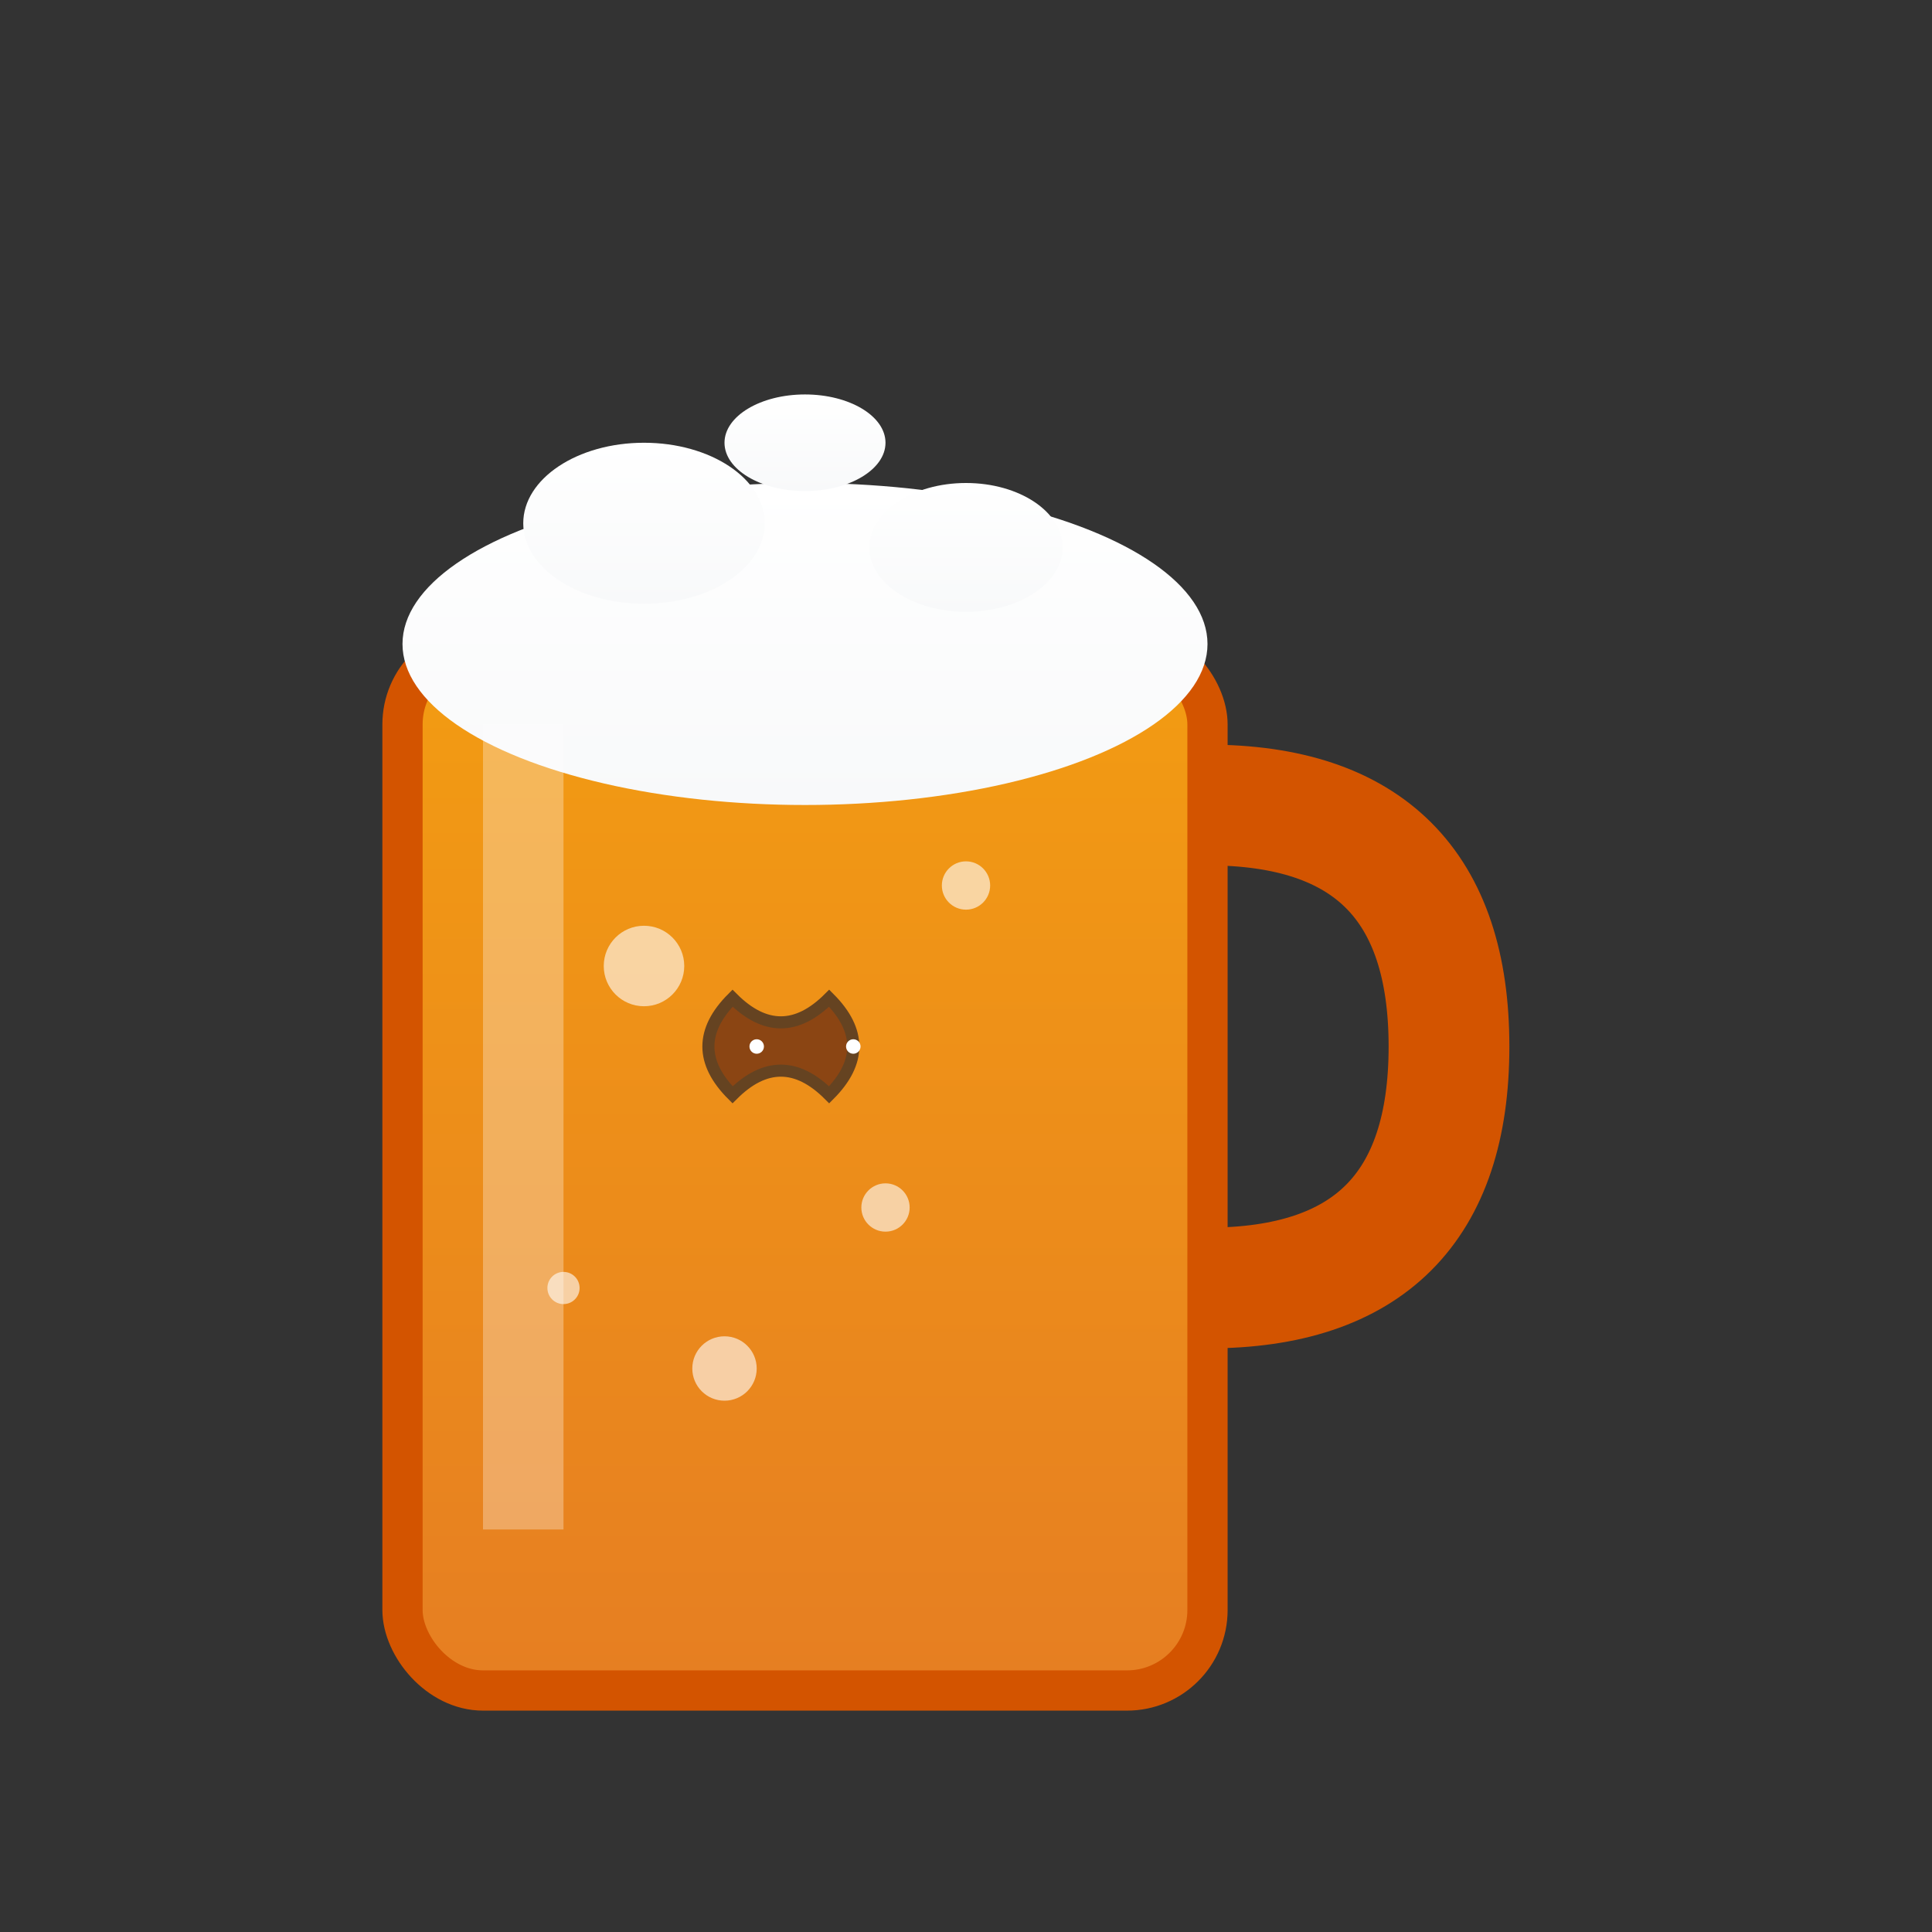
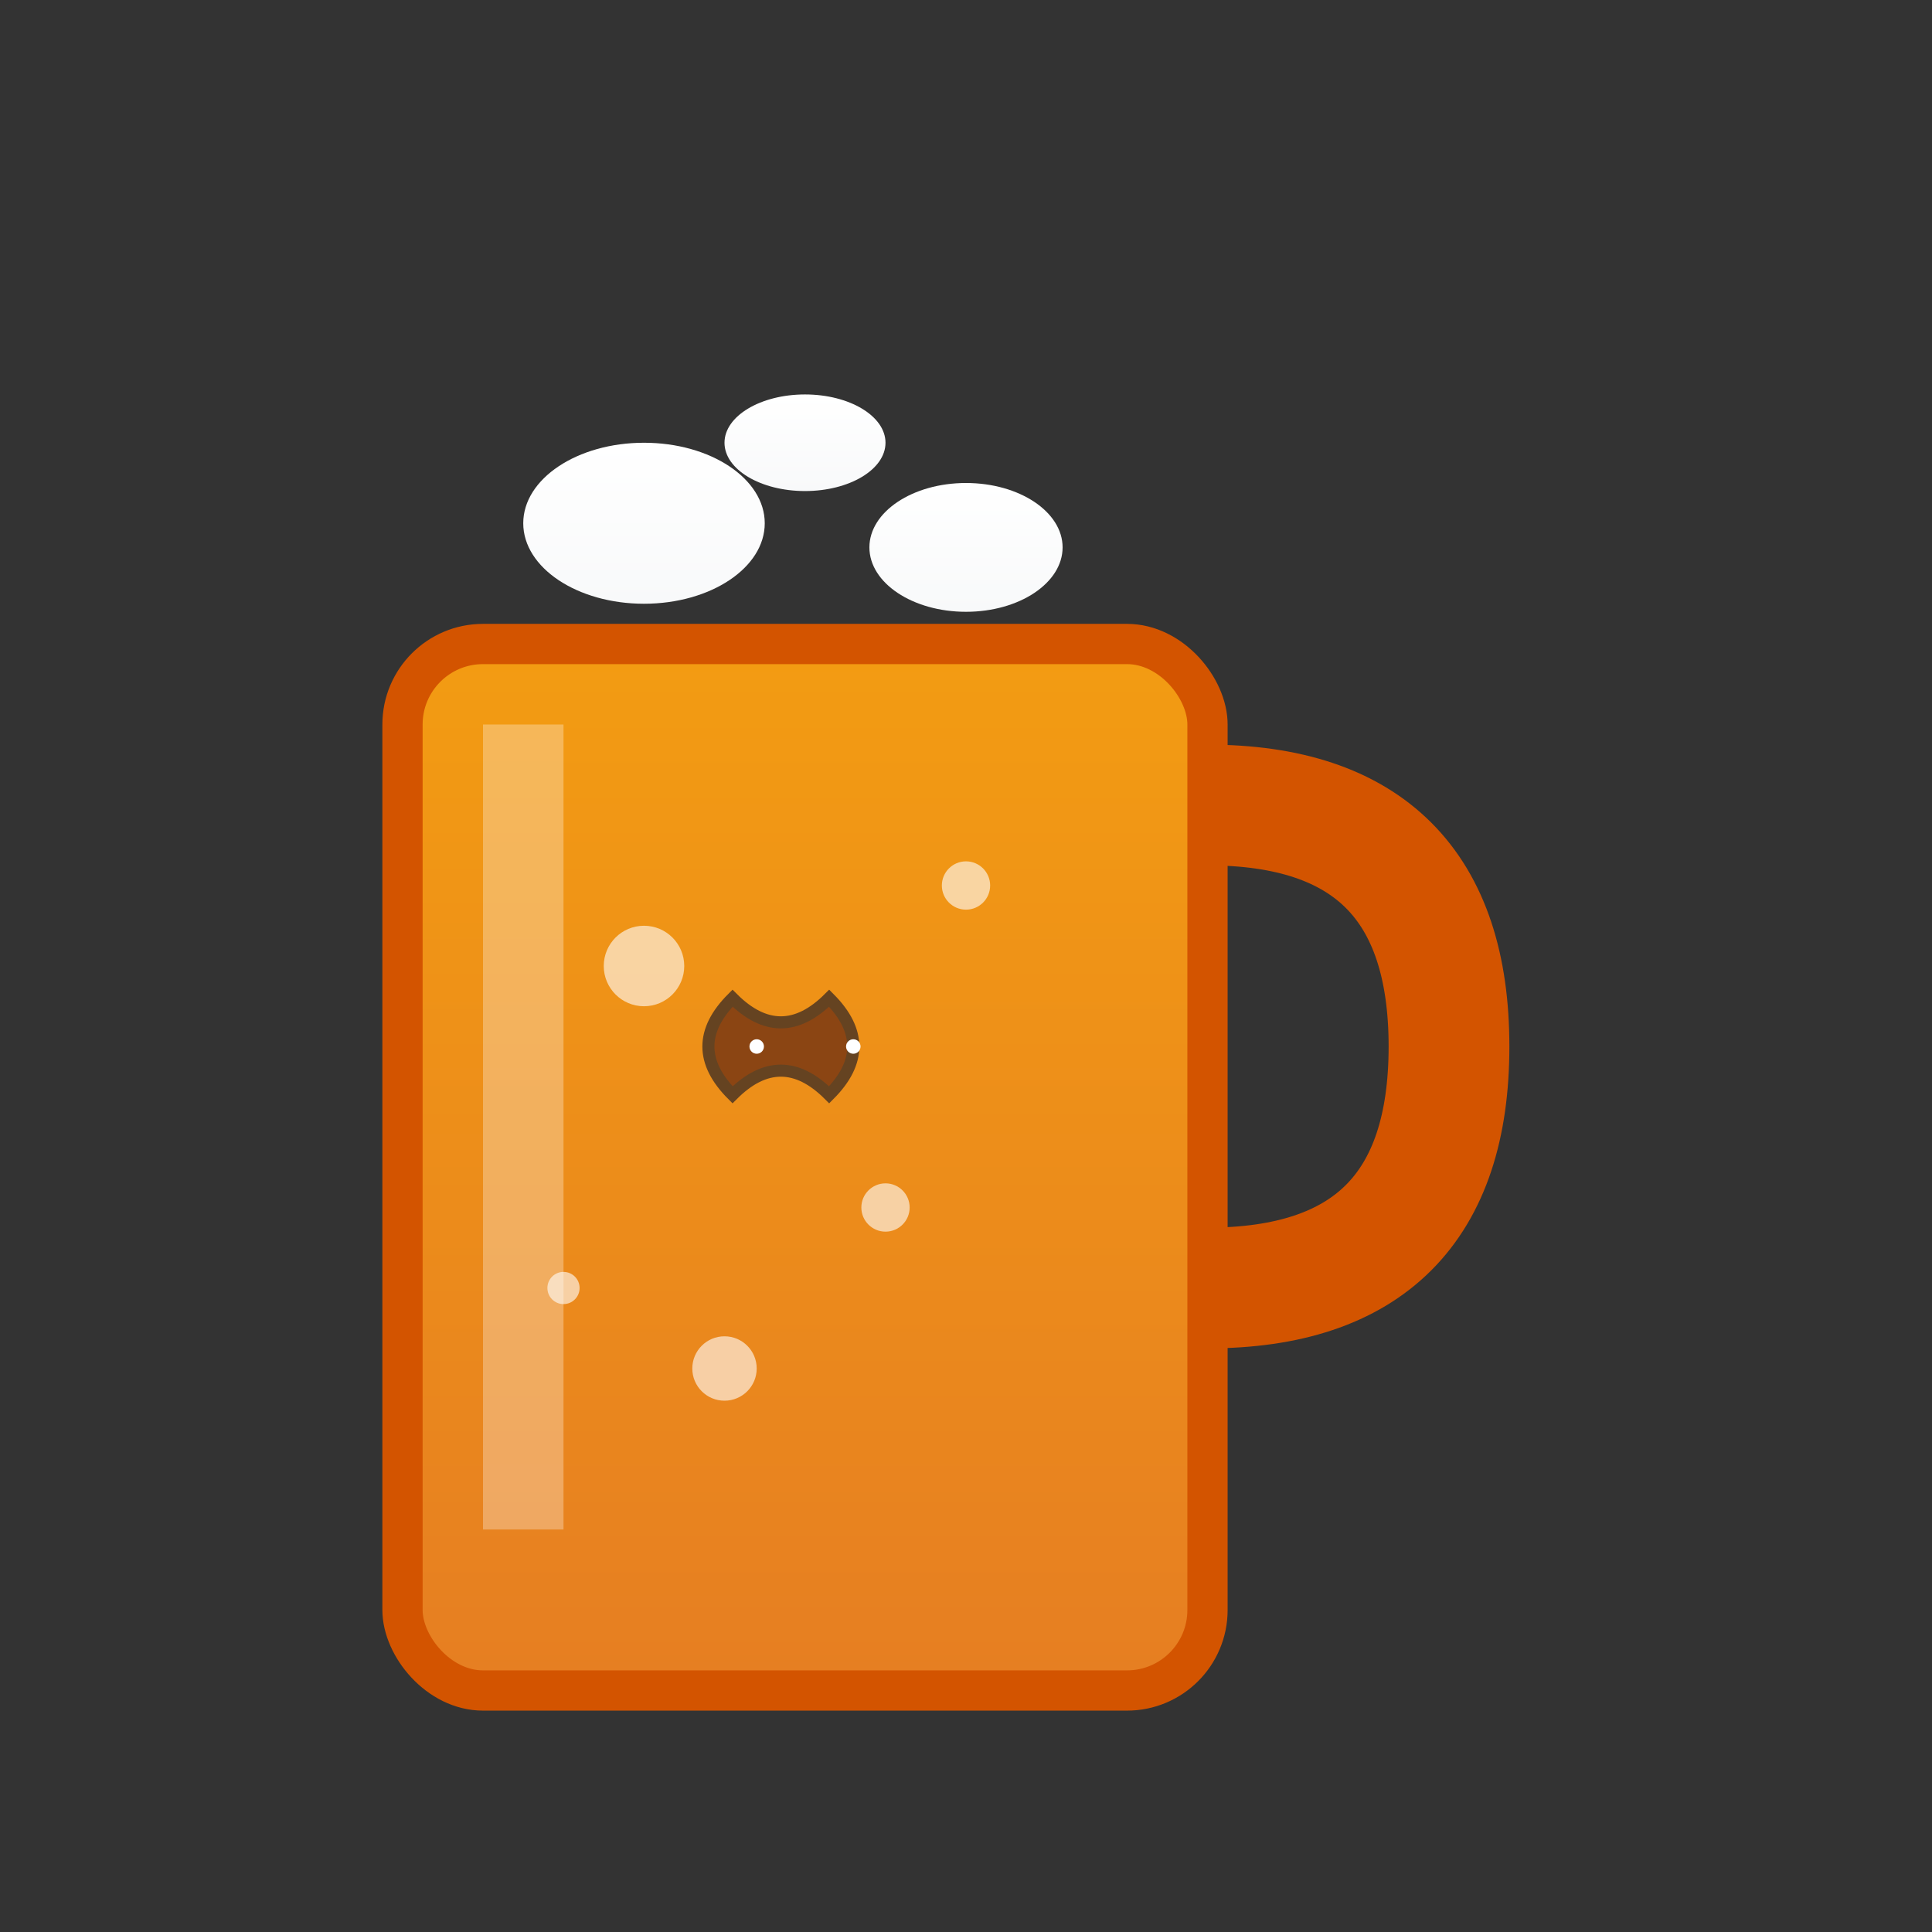
<svg xmlns="http://www.w3.org/2000/svg" viewBox="0 0 24 24">
  <rect x="0" y="0" width="24" height="24" fill="#333333" stroke="none" />
  <defs>
    <linearGradient id="beerGradient" x1="0%" y1="0%" x2="0%" y2="100%">
      <stop offset="0%" style="stop-color:#f39c12;stop-opacity:1" />
      <stop offset="100%" style="stop-color:#e67e22;stop-opacity:1" />
    </linearGradient>
    <linearGradient id="foamGradient" x1="0%" y1="0%" x2="0%" y2="100%">
      <stop offset="0%" style="stop-color:#ffffff;stop-opacity:1" />
      <stop offset="100%" style="stop-color:#f8f9fa;stop-opacity:1" />
    </linearGradient>
  </defs>
  <rect x="5" y="8" width="10" height="13" rx="1" ry="1" fill="url(#beerGradient)" stroke="#d35400" stroke-width="0.5" />
-   <ellipse cx="10" cy="8" rx="5" ry="2" fill="url(#foamGradient)" />
  <ellipse cx="8" cy="6.5" rx="1.5" ry="1" fill="url(#foamGradient)" />
  <ellipse cx="12" cy="6.8" rx="1.2" ry="0.8" fill="url(#foamGradient)" />
  <ellipse cx="10" cy="5.5" rx="1" ry="0.6" fill="url(#foamGradient)" />
  <path d="M15 10 Q18 10 18 13 Q18 16 15 16" stroke="#d35400" stroke-width="1.5" fill="none" />
  <circle cx="8" cy="12" r="0.5" fill="#fff" opacity="0.6" />
  <circle cx="11" cy="15" r="0.3" fill="#fff" opacity="0.6" />
  <circle cx="9" cy="17" r="0.4" fill="#fff" opacity="0.6" />
  <circle cx="12" cy="11" r="0.3" fill="#fff" opacity="0.6" />
  <circle cx="7" cy="16" r="0.2" fill="#fff" opacity="0.6" />
  <rect x="6" y="9" width="1" height="10" fill="#fff" opacity="0.3" />
  <g transform="translate(10, 13) scale(0.3)">
    <path d="M-3,-2 Q-5,0 -3,2 Q-1,0 1,2 Q3,0 1,-2 Q-1,0 -3,-2 Z" fill="#8b4513" stroke="#654321" stroke-width="0.5" />
    <circle cx="-2" cy="0" r="0.3" fill="#fff" />
    <circle cx="2" cy="0" r="0.3" fill="#fff" />
  </g>
</svg>